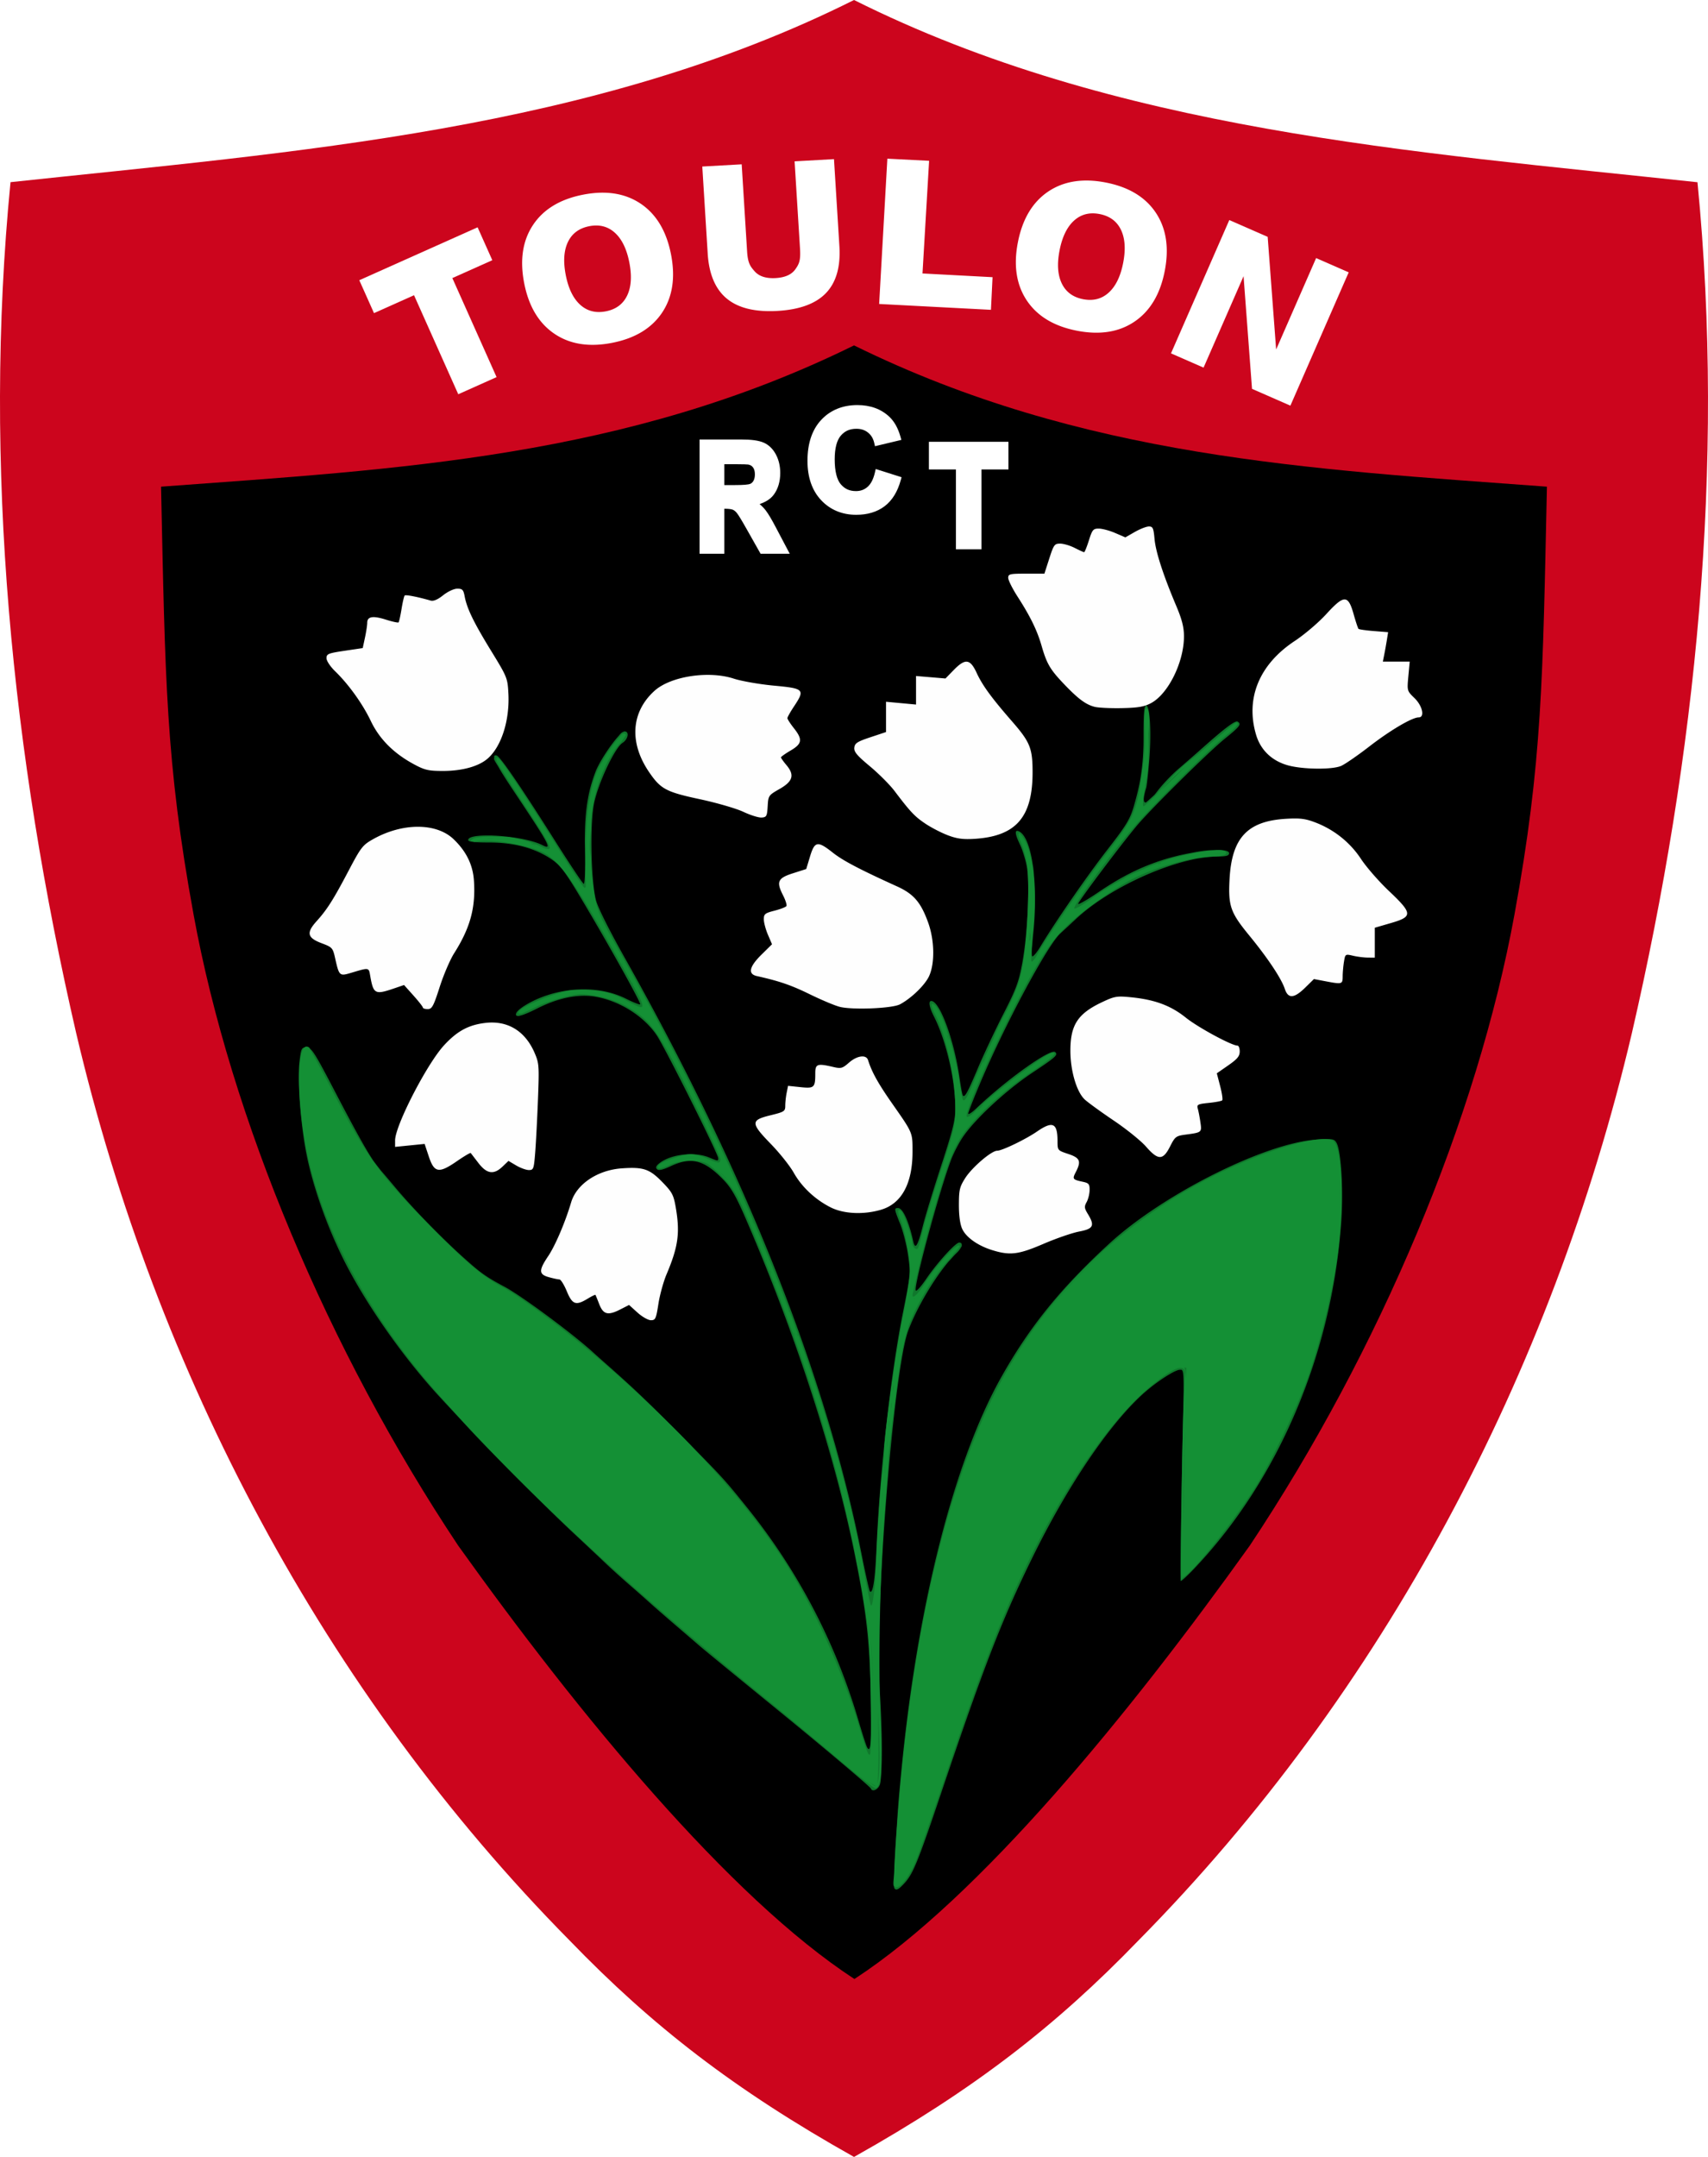
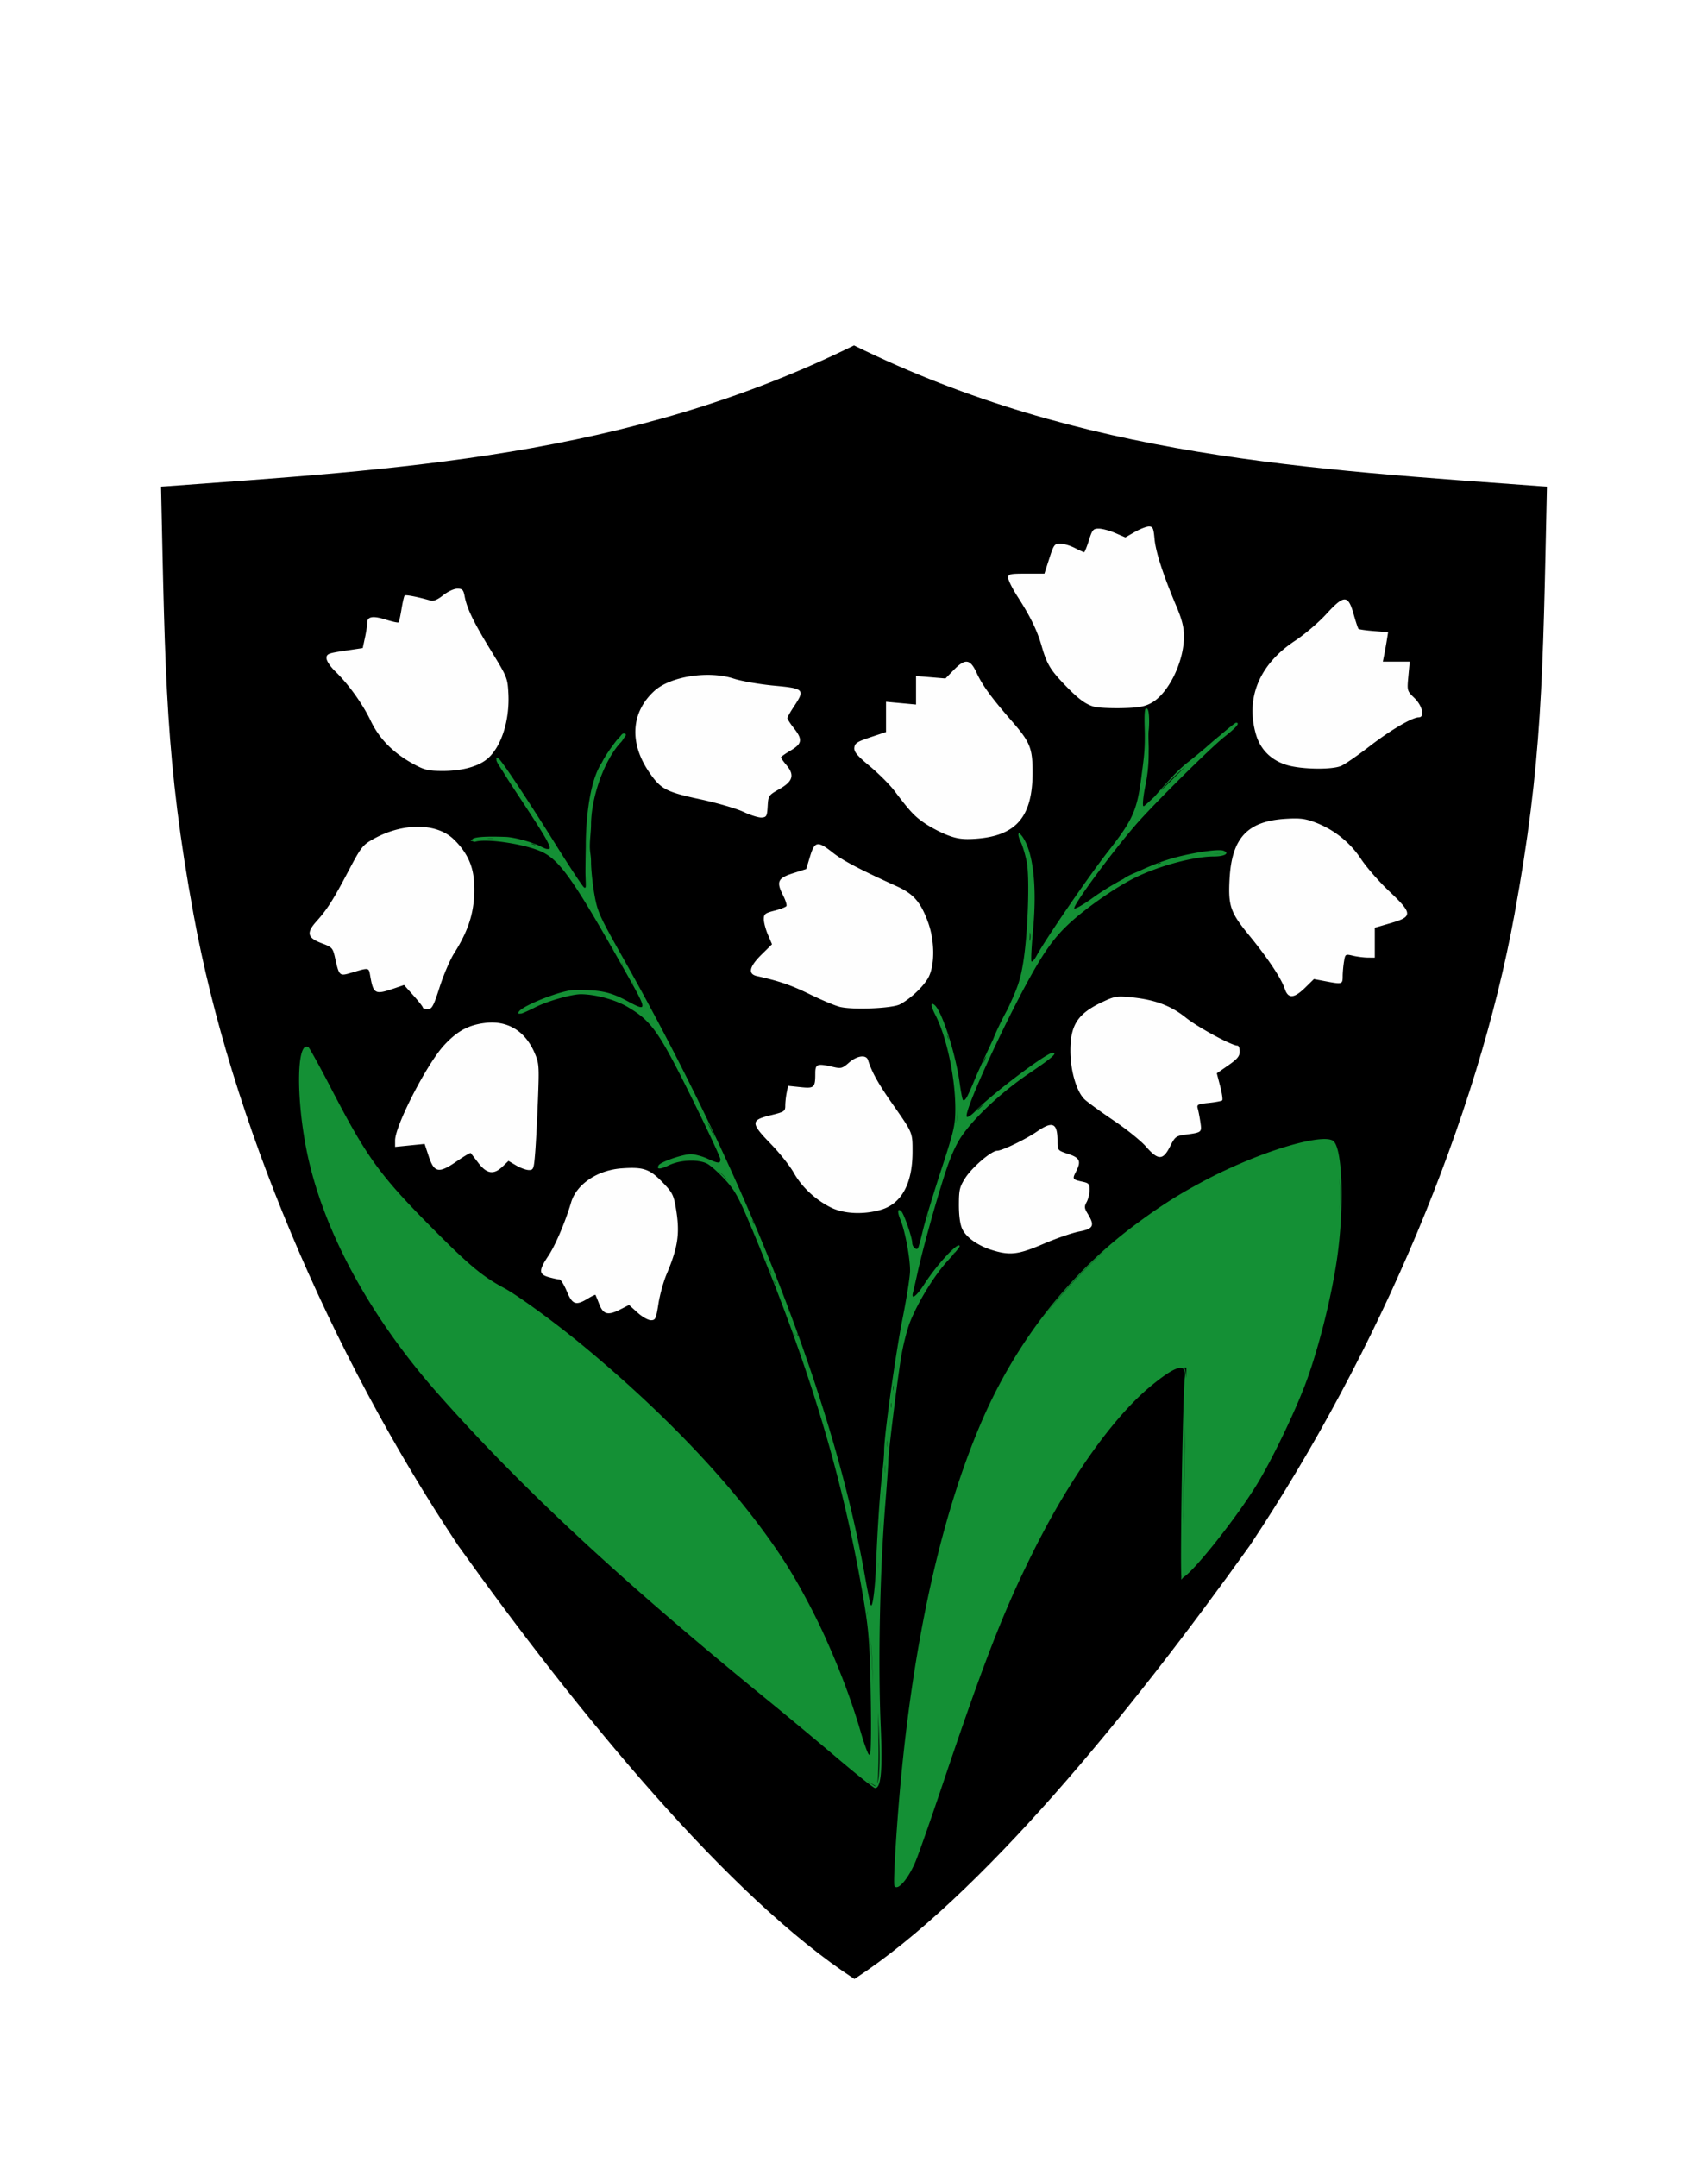
<svg xmlns="http://www.w3.org/2000/svg" width="792.413" height="1000">
-   <path d="M396.22 0C274.96 60.613 137.442 70.255 4.877 84.456c-12.935 131.881.75 265.886 30.502 394.68C72.469 636.523 150.392 784.39 264.327 899.7c38.114 39.436 76.188 69.04 131.893 100.299 55.705-31.258 93.778-60.863 131.892-100.3C642.048 784.39 719.97 636.525 757.06 479.136c29.751-128.793 43.406-262.767 30.47-394.648C654.967 70.287 517.479 60.613 396.22 0z" style="fill:#cc051d;fill-opacity:1" />
  <path d="M396.215 160.132c-105.926 52.113-211.402 57.375-321.5 65.5 1.949 89.05 2.11 127.422 15.093 198.375 17.266 94.355 62.378 201.885 122.72 292.5 55.892 78.136 125.753 163.159 183.874 201 58.121-37.841 127.576-122.864 183.469-201 60.341-90.615 105.485-198.145 122.75-292.5 12.983-70.953 13.113-109.325 15.062-198.375-110.097-8.125-215.542-13.387-321.468-65.5z" style="fill:#000" />
-   <path d="M635.5 327c-.867 0-1.192 3.637-1.188 13.25.001 1.728.003 3.352-.03 4.906-.021.935-.06 1.804-.094 2.688-.048 1-.092 1.999-.157 2.969-.044.706-.1 1.41-.156 2.093-.034.422-.087.834-.125 1.25-.613 6.477-1.792 12.146-3.906 19.438-1.76 6.067-3.512 8.972-12.094 20-9.565 12.291-24.29 33.581-31.281 45.187-1.787 2.967-3.525 4.955-3.844 4.438-.184-.298-.18-1.883-.062-4 .167-1.663.304-3.366.437-5.125.005-.073.026-.146.031-.219 1.16-10.092 1.233-19.965.47-28.188-.111-1.639-.252-3.115-.438-4.187-.041-.234-.083-.457-.125-.688-1.277-8.58-3.641-14.557-6.75-15.593-1.738-.58-1.457 1.594.812 6.281 1.1 2.272 2.509 6.798 3.125 10.063.371 1.967.583 4.898.656 8.375.019.869.03 1.754.032 2.687v.719c-.002.71-.02 1.417-.032 2.156-.028 1.78-.084 3.614-.156 5.5-.009.224-.021.431-.031.656-.381 8.433-1.242 17.574-2.469 24.344-1.647 9.09-2.838 12.312-8.812 24-3.796 7.425-9.103 18.675-11.782 25-4.91 11.595-6.098 13.777-7 12.875-.271-.271-.955-3.845-1.531-7.938C546.518 482.31 539.814 464 535.844 464c-1.45 0-.944 2.92 1.281 7.281 4.844 9.495 8.78 24.962 9.688 37.469.052.828.096 1.63.125 2.438.003.061-.002.126 0 .187.028.847.062 1.711.062 2.531 0 .645-.019 1.276-.063 1.938-.304 4.632-1.81 10.209-6.343 24.062-3.529 10.784-7.407 23.419-8.594 28.094-2.462 9.697-3.6 11.585-4.531 7.406-2.078-9.324-4.844-15.406-7-15.406-1.933 0-1.89.293.968 7.438 1.34 3.35 2.99 9.894 3.657 14.562 1.17 8.196 1.072 9.116-2.407 26.5-5.614 28.062-10.654 73.067-12.312 110-.627 13.956-1.655 20.564-3 19.219-.309-.309-2.08-8.21-3.938-17.563-16.415-82.64-53.89-176.982-109.437-275.531-7.601-13.486-12.88-24.04-13.75-27.5a32.046 32.046 0 0 1-.406-1.906c-1.947-10.423-2.277-33.785-.469-42.719 1.91-9.443 9.56-25.748 13.188-28.125 2.696-1.767 3.322-5.375.937-5.375-.16 0-.362.115-.594.25-.5.116-1.078.608-1.875 1.594l-.125.156c-3.5 3.765-9.014 11.97-10.844 16.75-3.188 8.33-4.64 16.369-4.906 27.781-.019.657-.02 1.325-.031 2-.007.665-.031 1.343-.031 2.031-.004 1.309.038 2.652.062 4.032.006.313-.007.588 0 .906.194 8.844-.052 15.358-.562 15.188-.492-.165-6.556-9.277-13.5-20.25-15.718-24.838-25.217-38.705-26.844-39.22-.948-.299-1.35.023-1.156 1-.077.137-.094.35-.094.626 0 .304.79 1.666 1.906 3.406.039.07.054.117.094.188 1.439 2.558 3.709 6.11 6.844 10.812 17.387 26.083 18.348 27.907 13.406 25.406-4.177-2.113-12.226-3.595-19.469-4.156-.26-.02-.524-.045-.78-.063-.054-.004-.104.004-.157 0a59.934 59.934 0 0 0-2.344-.125c-.126-.005-.25-.027-.375-.03-.321-.011-.623.005-.937 0-5.767-.117-10.188.506-10.188 2.093 0 .825 2.927 1.162 9.75 1.156 11.504-.009 21.243 2.613 28.813 7.719 3.98 2.686 6.279 5.628 13 16.813 12.28 20.436 28.762 49.925 28.218 50.468-.264.264-3.125-.853-6.375-2.5-6.358-3.221-13.894-4.686-21.687-4.406a54.507 54.507 0 0 0-17.063 3.406c-6.112 2.287-11.781 5.816-12.406 7.719-.282.859.07 1.262 1.063 1.188.036.034.086.062.125.062.023 0 .22-.091.312-.125 1.594-.275 4.375-1.439 8.406-3.469 9.843-4.957 19.2-6.78 27.125-5.344 11.226 2.036 22.302 9.062 28.25 17.938 3.806 5.68 28.469 54.98 28.469 56.906 0 1.381-.058 1.385-4.344-.406-2.104-.88-4.656-1.337-7.312-1.438-.3-.01-.604-.029-.906-.03-.14-.001-.293-.005-.438 0-.281.006-.576.008-.875.03-4.954.187-10.005 1.564-13.188 3.97-1.753 1.324-2.12 2.157-1.343 2.937.778.78 2.604.376 6.5-1.438 9.406-4.378 15.328-2.854 24.125 6.157 3.709 3.798 5.968 7.67 10.375 17.843C472.352 617.061 490.553 672.801 500 719c5.217 25.512 6.917 38.698 7.563 59.531.017.574.015 1.165.03 1.75.042 1.898.118 3.798.157 5.969.132 7.412.147 13.343.094 17.875-.176 6.396-.72 7.854-1.782 5.875-.443-.825-2.252-6.45-4.03-12.5-10.628-36.146-28.077-69.433-51.75-98.781-9.69-12.012-11.005-13.567-25.032-27.75-.532-.552-1.057-1.104-1.594-1.657a574.173 574.173 0 0 0-9.406-9.437c-11.803-11.839-17.86-17.542-29.156-27.5a595.705 595.705 0 0 1-6.032-5.375c-9.214-8.461-33.114-26.174-41.062-30.438-8.899-4.773-11.168-6.4-19.313-13.718-10.73-9.644-23.783-23.089-32.187-33.188a422.49 422.49 0 0 0-5.906-6.937c-1.35-1.716-2.622-3.35-3.782-4.938-.049-.073-.106-.174-.156-.25-3.57-5.41-8.744-14.816-17.656-31.906-6.919-13.268-9.484-17.88-11.25-19.406-.281-.385-.51-.673-.625-.719-.721-.287-1.342-.267-1.875.031-.008.004-.023-.005-.031 0-1.624.17-1.872 1.206-2.531 6.969-.285 2.484-.322 5.98-.22 9.937.04 1.493.101 3.007.188 4.625l.063 1.032c.529 8.943 1.706 19.25 3.312 27.218 2.926 14.513 9.084 32.107 16.532 47.313 10.198 20.821 28.049 46.41 45.625 65.375 2.803 3.025 8.76 9.432 13.218 14.25 10.452 11.295 35.753 36.593 48.782 48.75a3014.879 3014.879 0 0 1 14.906 14c2.604 2.475 7.358 6.75 10.531 9.5 3.174 2.75 7.58 6.642 9.813 8.656 2.232 2.014 7.662 6.734 12.062 10.5 4.4 3.767 9.125 7.838 10.5 9.031 2.072 1.799 16.784 13.856 36.594 30 21.287 17.349 42.924 35.596 43.25 36.47.668 1.791 3.558.328 4.25-2.157.415-1.492.675-5.927.75-11.656.005-.202-.005-.451 0-.657.102-4.515.046-9.99-.188-16.062-.035-1.149-.08-2.265-.125-3.406-.145-3.735-.32-7.405-.562-10.72-.06-.82-.109-1.723-.156-2.624-.273-6.77-.357-14.758-.22-23.531.006-.314.027-.622.032-.938.84-39.95 5.817-100.855 10.688-128.469.053-.297.103-.552.156-.843.195-1.082.368-2.094.562-3.063.031-.155.063-.284.094-.437.667-3.267 1.326-5.848 1.969-7.594 3.838-10.425 11.84-23.955 18.656-32.031.86-.93 1.69-1.85 2.437-2.688.072-.08.118-.14.188-.219.338-.34.674-.697 1-1 1.085-1.007 1.846-1.995 2.25-2.843.228-.309.375-.556.375-.625 0-.113-.012-.195-.031-.282-.002-.01.003-.02 0-.03.114-.775-.26-1.282-1.157-1.282-1.71 0-10.296 9.446-15.312 16.844-2.36 3.48-4.532 5.91-4.844 5.406-1.079-1.746 10.737-45.567 16.313-60.469 1.133-3.027 3.534-7.684 5.312-10.375 5.51-8.338 20.02-21.854 32.25-30 11.08-7.378 12.184-8.347 10.844-9.687-1.988-1.988-22.466 12.58-36.625 26.062-2.063 1.964-3.75 3.046-3.75 2.407 0-.64 2.74-7.593 6.094-15.438 11.576-27.077 30.722-62.664 36.593-68.031 1.54-1.407 4.838-4.474 7.313-6.781 13.852-12.916 38.147-24.645 56.531-28 .01-.002.021.002.031 0 .77-.14 1.535-.234 2.282-.344a95.508 95.508 0 0 1 4.156-.438c.275-.024.489-.067.75-.093a42.142 42.142 0 0 1 2.312-.063c3.72 0 4.938-.37 4.938-1.5 0-1.2-2.665-1.629-6.719-1.469-.13.005-.273-.006-.406 0-2.588.033-5.516.392-8.656.969-.415.076-.829.165-1.25.25-4.886.867-10.176 2.144-14.97 3.75-9.922 3.325-18.397 7.639-28.655 14.594-5.131 3.479-9.344 5.89-9.344 5.375 0-1.14 22.167-30.53 28.187-37.375 8.07-9.175 32.785-33.478 39.813-39.156 7.059-5.704 7.874-6.791 5.969-7.97-1.057-.652-5.885 2.957-16.094 12.032a969.402 969.402 0 0 1-11.281 9.844c-3.118 2.668-7.509 7.28-9.75 10.25a51.746 51.746 0 0 1-1.438 1.812c-1.607 1.507-3.034 2.788-3.906 3.5-.02.005-.043.028-.063.031-1.332.275-1.359-2.01.157-6.812.24-.764.867-6.49 1.375-12.719 1.062-13.03.338-25.406-1.469-25.406zm83.156 201.031c-.816.021-1.89.098-3.125.188-.337.02-.506.008-.875.03-23.86 1.533-71.247 25.287-96.25 48.25-22.63 20.786-37 38.564-50.156 62-21.766 38.777-38.698 105.158-46.156 180.97-.018.178-.045.353-.063.53-.043.44-.082.93-.125 1.376-.777 7.843-1.437 15.535-1.906 22.937-.013.206-.018.42-.031.625-.662 9.248-1.174 17.78-1.375 23.438-.056.683-.11 1.444-.156 1.875-.281 2.65-.315 3.853.125 4.375.026.331.045.546.093.625.802 1.308 1.883.826 4.532-2 4.17-4.45 6.296-9.608 17.218-42 19.924-59.087 28.366-80.803 42.625-109.75 16.066-32.615 34.792-60.353 50.407-74.781.138-.128.268-.25.406-.375.9-.82 1.81-1.583 2.687-2.313 5.556-4.62 12.656-9.031 14.563-9.031 1.484 0 1.984-1.209 1.781 14.375-.003.243-.028.561-.031.813-.316 12.149-.681 29.83-.938 46.03-.409 20.309-.565 36.436-.343 36.657.242.243 3.161-2.441 6.5-5.969C697 685.761 721.679 627.628 726.03 566.72c1.053-14.726-.006-32.916-2.125-36.875-.711-1.33-1.293-1.794-3.937-1.813-.247-.014-.547 0-.844 0-.165 0-.287-.005-.469 0z" style="opacity:.988;fill:#149035;fill-opacity:.846" transform="translate(-103.784 .077)" />
  <path d="M531.375 329.469c-1.068.01-.64 8.403-.594 11.5.087 8.317-.422 11.341-1.593 20.375-2.024 15.714-4.15 20.022-15.375 34.375-9.203 11.765-28.882 40.438-33.22 48.406-.979 1.8-2.051 3.01-2.374 2.688-.323-.323-.01-6.681.687-14.125 1.897-20.261.22-35.95-4.625-43.344a8.311 8.311 0 0 0-1.125-1.406c-.345-.53-.628-.81-.781-.657-.033.033-.058.105-.063.188-.388.253-.13 1.747.97 4.062.91 1.92 2.15 6.126 2.75 9.313 1.43 7.602.453 33.8-1.72 46.781-1.249 7.462-2.322 10.996-7.25 21.438-2.595 4.701-5.406 10.52-6.687 13.968-.004.012-.027.02-.031.031-.03.064-.064.125-.094.188-3.64 7.674-7.035 15.075-8.406 18.375-1.282 3.084-2.25 5.3-3 6.812-.033.061-.061.16-.094.22-.202.399-.39.765-.562 1.062-.036.06-.091.13-.125.187a7.602 7.602 0 0 1-.438.656c-.51.661-.897.76-1.219.438-.27-.271-.957-3.846-1.53-7.938-1.694-12.078-6.672-28.368-10.188-34.187-.004-.008.004-.023 0-.031-.053-.087-.105-.137-.157-.219-.132-.22-.25-.439-.406-.625-.288-.394-.584-.754-.844-.969-1.958-1.625-1.861.321.22 4.344 5.316 10.282 9.367 29.139 9.374 43.656.004 7.64-.589 10.182-6.562 28.438-3.61 11.031-7.428 23.611-8.47 27.968-1.04 4.358-2.08 8.144-2.343 8.407-.894.894-2.625-.833-2.625-2.625 0-2.34-3.766-13.267-5-14.5-1.81-1.81-2.028.1-.437 3.906 2.095 5.014 4.437 17.427 4.437 23.531 0 2.676-1.569 12.643-3.469 22.157-3.254 16.295-8.644 54.95-8.562 61.375.02 1.612-.394 6.537-.938 10.937-.996 8.072-2.164 25.426-2.812 42-.44 11.239-1.675 20.48-2.469 18.5-.33-.825-1.55-6.9-2.719-13.5-14.501-81.88-54.852-184.902-112.312-286.656-10.845-19.205-11.77-21.247-13.188-29.375-.838-4.806-1.523-11.479-1.53-14.844-.009-3.365-.596-4.488-.563-7.594.035-3.363.542-6.786.562-9.719.038-12.78 6.113-29.806 13.531-37.906 1.069-.963 1.437-2.035 2.25-3 .373-.7.548-.595.125-1.281-1.807-.338-1.248.255-3.968 2.938-2.655 3.437-5.231 7.085-6.938 10.437-6.617 9.914-7.42 31.009-7.437 38.031-.005 1.907-.105 5.123-.157 11.656-.034 4.3.333 7.12.063 8.188-.14.066-.301.125-.438.125-.116 0-.348-.215-.656-.531-1.82-2.401-6.757-9.877-12.25-18.656-13.97-22.327-25.626-39.875-27.094-40.782-.892-.551-1.196-.407-.875.563-.319.321.543 1.931 2.72 5.156 1.685 2.792 4.13 6.574 7.468 11.625 11.412 17.269 15.364 23.573 14.312 24.625-.386.076-.885.074-1.5-.031-.729-.239-1.649-.665-2.812-1.25-3.824-1.922-12.02-4.141-15.844-4.281-9.9-.363-15.158.054-15.625 1.218-.251.038-.464.12-.594.25-.278.278.099.464.844.5.304.271.77.386 1.219.25 5.348-1.618 23.642 1.22 31.062 4.813 8.355 4.044 14.97 13.56 38.938 56.156 9.865 17.533 9.883 17.957.594 12.969-8.111-4.356-12.827-5.346-24.907-5.156-5.762.09-23.755 7.158-25.53 10.03-.501.81-.219 1.084.78.876.283.084.872-.099 2.032-.656 1.239-.504 2.818-1.26 4.843-2.282 5.814-2.935 17.07-6.107 21.344-6.031 6.887.123 15.858 2.588 21.531 5.938 11.033 6.515 14.381 11.261 29.407 41.562 7.464 15.053 13.562 28.104 13.562 29 0 2.1-.865 2.057-6.156-.344-2.398-1.088-5.796-1.988-7.563-2-3.548-.024-13.899 3.515-14.875 5.094-1.263 2.044.6 2.054 4.844 0 5.145-2.49 13.493-2.824 17.625-.687 1.534.793 5.243 4.084 8.219 7.312 4.61 5 6.392 8.232 12.094 21.813 27.18 64.742 43.097 117.642 52.5 174.437 2.182 13.18 2.66 19.652 3.062 43.25.243 14.261.156 23.986-.219 26.813 0 .01-.03.02-.03.03-.11.26-.222.407-.345.407-.154 0-.356-.24-.593-.594-.844-1.805-2.199-5.674-3.5-10.156-3.817-13.144-9.018-27.049-14.938-40.375-.302-.695-.6-1.373-.906-2.063-.084-.185-.166-.376-.25-.562a267.596 267.596 0 0 0-4.938-10.406 259.482 259.482 0 0 0-2.562-5.032l-.406-.78c-.239-.45-.478-.898-.72-1.345-3.968-7.503-8.081-14.554-12.218-20.78-20.724-31.192-52.145-64.64-91.125-97-13.248-11-30.903-23.894-37.5-27.407-9.472-5.044-15.9-10.346-31.469-25.969-24.51-24.594-31.075-33.034-45.937-61.343-.826-1.573-1.713-3.237-2.594-4.938-.193-.374-.313-.638-.5-1a576.935 576.935 0 0 0-4.938-9.313c-2.752-5.099-4.844-8.788-5.187-9-5.403-3.339-5.851 22.998-.813 48 7.357 36.502 29.003 76.57 60.813 112.532 38.753 43.81 85 86.745 153.688 142.687 8.211 6.688 22.362 18.455 31.437 26.157 9.075 7.7 17.052 14.045 17.719 14.093 2.805.204 3.551-7.998 2.656-28.906-1.26-29.426-.373-71.768 2.156-103 .78-9.625 1.411-18.625 1.406-20-.012-3.287 3.566-32.545 5.688-46.5.934-6.146 2.906-14.056 4.469-17.906 3.919-9.656 11.475-21.824 17.656-28.469 2.883-3.1 5.246-5.949 5.25-6.344.03-2.974-10.469 8.25-16.406 17.532-2.643 4.13-4.833 6.311-5.344 5.625-.045-.16-.06-.346-.094-.532-.004-.02.004-.04 0-.062.013-.278.066-.645.188-1.094.261-.963 1.212-5.125 2.125-9.25 2.473-11.17 8.22-31.933 12.625-45.594 2.674-8.293 5.197-13.937 8.031-18 6.258-8.971 18.704-20.474 31.438-29.062 10.349-6.98 13.032-9.344 10.593-9.344-2.847 0-28.28 19.186-35.75 26.969-1.828 1.905-3.656 3.124-4.062 2.718-1.921-1.92 20.708-50.63 33.062-71.187 4.752-7.907 8.636-12.918 13.844-17.844 7.644-7.23 21.539-17.006 30.75-21.625 11.093-5.562 27.585-10.031 37-10.031 5.016 0 7.459-1.504 4.375-2.688-2.599-.997-17.17 1.384-26.062 4.25-4.108 1.325-8.563 3.125-13.063 5.22-.043.02-.082.042-.125.062-3.358 1.36-5.975 2.597-6.969 3.469-5.16 2.748-10.116 5.782-14.312 8.812-4.569 3.3-8.462 5.52-8.656 4.938-.518-1.553 17.036-25.432 28.312-38.5 8.15-9.447 34.82-35.889 41.406-41.063 5.577-4.382 7.314-6.5 5.344-6.5-.367 0-3.538 2.538-7.312 5.781a181.297 181.297 0 0 0-6.75 5.75c-3.03 2.558-5.97 4.984-7.688 6.313-4.347 3.361-7.353 6.441-16.156 16.5-2.254 2.11-4.018 3.728-4.844 4.344-.005.004-.026-.004-.031 0-.1.014-.159.006-.219-.032-.48-.296-.084-4.501.906-9.343 1.858-9.085 1.478-14.637 1.563-16.532.088-1.964-.296-7.029 0-9.281.293-2.228.433-9.288-.719-10a.923.923 0 0 0-.5-.156zm-301.094 23.656c.027 0 .076.027.125.063-.04-.007-.09-.03-.125-.032.006-.006-.01-.03 0-.03zm319.438 3.25a465.77 465.77 0 0 0-5.594 5.5c-2.08 2.073-4.054 3.967-5.875 5.719 1.954-2.59 7.863-8.259 11.469-11.219zm-324.063 33.438c.458.022 1.031.029 1.719.03.54.002.958-.018 1.375-.03-.278.063-.71.116-1.375.125-.807.01-1.39-.043-1.719-.125zm20.188 2.312c.085-.002.12 0 .219 0 .813-.007 1.716.356 2.156.813a34.879 34.879 0 0 0-2.375-.813zm320.562 4.594c-.408.08-1.293.125-2.531.125-.619 0-1.139-.01-1.563-.031.354.005.65 0 1.063 0 1.48-.003 2.47-.032 3.031-.094zM538 401.125a.69.69 0 0 1 .344.094c-.558.181-1.1.344-1.657.531.376-.359.9-.625 1.313-.625zm-.25 1.625c-.323.222-.69.375-1 .375.332-.117.662-.26 1-.375zm-59.031 11.031c.075 2.11.075 4.577 0 6.688a152.76 152.76 0 0 0 0-6.688zm-1.188 19.531c.007.026.024.035.031.063.252.963.252 2.538 0 3.5-.081.313-.15.41-.218.375.102-1.799.158-3.102.187-3.938zm-193.5 7.282c.07.118.118.193.188.312.116.198.198.367.312.563-.202-.202-.38-.526-.5-.875zm5.344 6.687c.194.256.342.497.406.719-.136-.243-.27-.476-.406-.719zm-1.406.094c.245.428.45.774.687 1.187-.04-.03-.087-.056-.125-.093-.245-.245-.45-.665-.562-1.094zm4.969 8.844c.243.447.492.922.718 1.343-.04-.03-.087-.056-.125-.093-.275-.275-.495-.773-.594-1.25zm146.093 24.5c.15.211.31.481.438.812.214.56.317 1.13.312 1.563-.238-.778-.49-1.563-.75-2.375zm18.25 9.937c-.439 1.031-.884 2.05-1.344 3.094a.494.494 0 0 1-.03-.188c-.018-.566.598-1.853 1.374-2.906zM456.125 513c-.928.87-1.804 1.694-2.563 2.469-.218.223-.444.417-.656.625.648-1.166 2.064-2.417 3.219-3.094zm-12.188 2.406c-.095 2.388-.308 4.533-.75 6.813a88.84 88.84 0 0 0 .657-5.594c.04-.502.054-.757.093-1.219zM327.75 521.22a39.143 39.143 0 0 1 1.625 2.906c.874 1.724 1.523 3.275 1.875 4.344-1.13-2.336-2.31-4.808-3.5-7.25zM614 529.125c-7.685.058-23.3 4.59-39.063 11.438-.71.3-1.417.597-2.125.906-.221.099-.434.212-.656.312a209.685 209.685 0 0 0-15.75 7.75c-.971.529-1.94 1.05-2.906 1.594-9.605 5.285-17.919 10.773-28.125 18.438-30.08 22.588-54.478 53.974-70.188 90.28-18.096 41.823-30.852 97.646-37.28 163.313-2.159 22.045-3.96 50.885-3.282 52.219.296.583.774.737 1.375.563.021-.006.041-.025.063-.032.055-.009.126-.01.187-.03.02-.009.043-.024.063-.032.117-.049.237-.129.375-.219 2.167-1.308 5.356-5.849 7.718-11.5 1.495-3.575 7.102-19.55 12.469-35.5 15.913-47.288 24.889-71.423 35.375-94.156.563-1.222 1.145-2.44 1.719-3.656.514-1.087 1.046-2.177 1.562-3.25.566-1.179 1.14-2.377 1.719-3.563.097-.198.184-.396.281-.594.144-.293.293-.58.438-.875.295-.6.609-1.184.906-1.78.349-.699.681-1.403 1.031-2.095a398.041 398.041 0 0 1 1.813-3.53 453.72 453.72 0 0 1 2.562-4.876c.128-.238.247-.481.375-.719 15.648-29.046 33.41-53.071 48.781-65.75 5.255-4.334 9.136-7.031 11.782-8.062 3.401-1.326 4.716.068 4.125 4.125-.894 6.126-2.219 85.614-1.594 92.125.003.033-.003.095 0 .125l-.063 1.312 1.063-1.156c4.797-2.724 24.556-27.437 34.125-43.125 7.227-11.848 18.007-34.335 23-48 5.696-15.59 11.478-38.694 14.031-56.094 3.502-23.857 2.677-51.398-1.625-54.968-.777-.645-2.252-.953-4.281-.938zm-281.313 14.594c.506.418 1.02.846 1.532 1.312a28.213 28.213 0 0 1 3.187 3.375 84.496 84.496 0 0 0-4.719-4.687zm288.438 3.593c.283 4.6.27 9.655.031 15.032.174-4.984.165-10.239-.031-15.032zm-190.531 16.344c-.24.828-.468 1.57-.688 2.344.03-.664.319-1.59.688-2.344zm-82.156 2.75a8.2 8.2 0 0 1 .437.719c.378.707.598 1.392.688 1.906-.374-.856-.808-1.906-1.125-2.625zm1.625 6.938.343.812c-.022-.035-.04-.056-.062-.093a2.342 2.342 0 0 1-.281-.72zm164 5.968c-11.15 9.877-21.435 20.844-30.532 32.625 8.98-11.874 19.09-22.645 30.531-32.625zm-72.188 1.375c-.331.304-.718.688-1.094 1.063.045-.058.075-.095.125-.156.333-.402.668-.71.969-.907zm.813.813c-.184.472-.587.962-1.063 1.281.409-.478.739-.877 1.063-1.281zm-87.782 3.469c.199.484.39.972.594 1.468-.31-.332-.538-.945-.594-1.468zm1.969 4.781.563 1.375c.046.114.11.26.156.375-.018-.015-.046-.015-.063-.031-.366-.367-.656-1.15-.656-1.719zm2 5c.226.57.423 1.125.656 1.719-.366-.367-.656-1.15-.656-1.719zm1.688.844c.118.205.193.393.218.562-.065-.171-.155-.394-.219-.562zm62.968 7.343c.203.04.344.052.531.094-.068.04-.14.094-.187.094-.118 0-.239-.067-.344-.188zm-58.219 5.282c.369.48.56.98.47 1.281-.164-.442-.313-.857-.47-1.281zm2.563 10.468c.216.597.441 1.185.656 1.782-.366-.367-.656-1.15-.656-1.719 0-.025-.002-.04 0-.063zm1.438.532c.402.504.606 1.006.468 1.281-.155-.44-.315-.848-.469-1.281zm179.718 15.906h1.032l-.094 4.813c-.118-2.476-.403-4.015-.938-4.813zm-134.875 8.281c-.015.358-.033.742-.031 1.219.002.438.015.773.031 1.094-.096-.118-.164-.441-.187-1-.027-.643.051-1.116.187-1.313zm-1 8c-.015.358-.033.742-.031 1.219.002.438.015.773.031 1.094-.096-.118-.164-.441-.187-1-.027-.643.051-1.116.187-1.313zm-.969 8.282c-.018.404-.03.868-.03 1.437 0 .557.013 1.006.03 1.406-.09-.226-.156-.718-.156-1.406 0-.727.057-1.227.156-1.438zm137.344 2.625-.093 5.562a4791.35 4791.35 0 0 1-.907 40.188l.063-3.97c.223-13.224.603-30.256.937-41.78zm-138.343 6.593c-.023.458-.03 1.032-.032 1.719 0 .54.02.958.031 1.375-.063-.278-.116-.71-.125-1.375-.01-.825.039-1.401.125-1.719zm-.97 11.313c-.02.518-.03 1.15-.03 1.906s.01 1.388.03 1.906c-.079-.332-.124-.983-.124-1.906 0-.925.048-1.572.125-1.906zm-1 12.218c-.01.51-.03 1.027-.03 1.688 0 .71.018 1.278.03 1.813a23.802 23.802 0 0 1-.062-1.813c0-.707.039-1.233.063-1.688zm.5.782c.036.6.036 1.211 0 1.812a35.56 35.56 0 0 0 0-1.812zm-1.468 12.562a93.16 93.16 0 0 0-.031 2.344c0 .872.017 1.577.031 2.219a37.786 37.786 0 0 1-.063-2.219c0-.987.028-1.767.063-2.344zm-1.063 19.844h.032c0 1.126.014 2.05.03 2.844a58.055 58.055 0 0 1-.062-2.844zm141.032 6.844-.125.125v-.094c.035-.002.085-.023.125-.031zm-146.563 7.312c.076.24.099.53.063.844a31.899 31.899 0 0 0-.063-.844zm.344 8.25c.033.508.084 1.137.156 1.844-.166-.84-.219-1.429-.156-1.844zm1.625 13.875c.58 5.462.896 13.129 1.031 20.969-.182-7.287-.527-14.695-1.031-20.969zm3.469 32.844c.058 1.652.123 3.475.187 4.906.726 16.184.549 25.172-.594 28.219.405-2.46.627-8.908.563-17.563-.042-5.636-.11-10.38-.156-15.562zm-6.031 31.125c2.48 1.84 4.122 2.898 4.875 3.125a.701.701 0 0 1-.375.094c-.26-.01-2.077-1.338-4.5-3.22z" style="fill:#149035;fill-opacity:1" transform="translate(.34 -1.056)" />
  <path d="m295.76 608.541-3.913-3.536-4.123 2.103c-5.673 2.895-7.854 2.336-9.717-2.49-.845-2.189-1.637-4.115-1.76-4.281-.124-.166-1.73.615-3.57 1.737-5.513 3.361-7.147 2.786-9.72-3.424-1.248-3.009-2.785-5.473-3.416-5.476-.632-.003-2.827-.472-4.878-1.041-4.734-1.315-4.795-3.139-.328-9.777 3.279-4.872 7.916-15.734 10.634-24.91 2.5-8.446 12.233-14.982 23.49-15.777 9.977-.705 12.855.258 18.713 6.258 4.648 4.761 5.313 5.994 6.306 11.693 2.079 11.938 1.212 18.295-4.256 31.216-1.422 3.36-3.114 9.514-3.761 13.675-1.075 6.91-1.376 7.566-3.482 7.566-1.268 0-4.066-1.591-6.219-3.536zm164.664-28.923c-6.664-2.046-12.114-5.866-13.98-9.796-1.013-2.138-1.565-6.069-1.565-11.16 0-6.981.326-8.374 2.91-12.45 3.16-4.983 12.176-12.708 14.833-12.709 2.276 0 13.206-5.267 18.516-8.92 7.272-5.004 9.492-3.963 9.492 4.447 0 4.294.024 4.322 4.973 5.966 5.493 1.824 6.121 3.348 3.485 8.447-1.643 3.176-1.45 3.441 3.229 4.445 2.832.607 3.228 1.083 3.197 3.846-.02 1.735-.637 4.239-1.371 5.566-1.163 2.098-1.094 2.81.528 5.47 3.343 5.481 2.636 6.934-3.989 8.193-3.224.612-10.663 3.176-16.532 5.698-11.645 5.002-15.501 5.483-23.726 2.957zm-74.936-19.802c-7.2-3.588-13.502-9.48-17.24-16.12-1.771-3.144-6.513-9.105-10.538-13.247-9.506-9.783-9.541-11.105-.355-13.356 6.531-1.6 6.962-1.876 6.962-4.458 0-1.514.29-4.208.647-5.987l.646-3.234 5.722.598c6.461.675 6.91.261 6.91-6.395 0-4.365.896-4.68 8.393-2.94 3.562.825 4.22.642 7.245-2.014 3.746-3.289 7.998-3.856 8.844-1.18 1.766 5.583 4.656 10.788 11.129 20.038 9.72 13.891 9.516 13.41 9.512 22.48-.007 14.694-5.07 24.023-14.566 26.843-8.029 2.385-17.282 1.977-23.31-1.028zm-163.506-20.593c-1.793-2.325-3.404-4.42-3.58-4.656-.175-.236-3.065 1.466-6.42 3.782-8.402 5.797-10.514 5.441-13.053-2.2l-1.93-5.808-6.849.688-6.85.688v-3.004c0-6.807 14.715-35.397 22.673-44.05 6.108-6.643 11.389-9.508 19.216-10.424 10.33-1.209 18.452 3.735 22.84 13.904 2.068 4.792 2.156 6.01 1.56 21.49-.348 9.027-.925 20.104-1.283 24.617-.612 7.704-.79 8.205-2.934 8.205-1.255 0-3.9-.954-5.877-2.12l-3.594-2.122-2.733 2.619c-4.081 3.91-7.287 3.448-11.186-1.61zm309.687-7.649c-2.319-2.653-9.032-8.07-14.92-12.037-5.886-3.967-11.945-8.36-13.463-9.763-3.79-3.5-6.688-13.32-6.688-22.655 0-11.946 3.428-17.185 14.731-22.512 5.794-2.73 6.82-2.905 13.311-2.266 11.115 1.095 18.529 3.848 25.557 9.489 5.58 4.478 21.221 12.939 23.92 12.939.58 0 1.048 1.23 1.042 2.735-.009 2.176-1.097 3.488-5.318 6.418l-5.306 3.683 1.554 5.965c.855 3.281 1.281 6.24.947 6.573-.334.334-3.15.87-6.26 1.19-5.151.532-5.6.77-5.064 2.675.324 1.15.866 3.984 1.205 6.298.69 4.71.684 4.715-6.875 5.727-4.469.599-4.882.915-7.228 5.545-3.264 6.442-5.513 6.442-11.145-.004zm-335.483-64.46c-.025-.41-2-2.927-4.39-5.593l-4.344-4.847-4.74 1.615c-8.699 2.964-9.459 2.569-10.924-5.687-.743-4.188-.33-4.12-9.18-1.488-5.053 1.503-5.302 1.27-7.061-6.59-1.148-5.13-1.322-5.328-6.357-7.236-6.64-2.516-7.165-4.832-2.313-10.203 4.88-5.402 7.744-9.915 14.85-23.406 5.73-10.879 6.518-11.892 11.36-14.617 13.63-7.672 29.344-7.67 37.357.006 5.834 5.588 8.901 11.788 9.42 19.04.897 12.536-1.677 22.044-9.152 33.812-1.883 2.963-4.905 10-6.715 15.637-2.878 8.963-3.572 10.252-5.529 10.276-1.23.015-2.258-.308-2.282-.718zm193.493-.3c-2.188-.533-8.454-3.155-13.924-5.827-8.739-4.27-14.126-6.123-24.617-8.467-4.279-.956-3.551-4.32 2.15-9.934l4.884-4.811-1.9-4.434c-1.046-2.44-1.901-5.655-1.901-7.148 0-2.423.532-2.85 4.97-3.987 2.734-.7 5.213-1.665 5.508-2.143.296-.478-.401-2.71-1.548-4.958-3.237-6.344-2.497-7.98 4.635-10.257l6.106-1.949 1.76-5.81c2.161-7.14 3.515-7.367 10.584-1.778 4.683 3.7 12.314 7.707 29.758 15.623 7.74 3.512 11.037 7.326 14.442 16.704 2.98 8.21 3.187 18.906.482 24.862-1.885 4.15-8.272 10.343-13.54 13.13-3.575 1.89-21.76 2.664-27.849 1.183zm206.402-8.33c-1.593-4.826-7.915-14.317-16.538-24.825-8.694-10.596-9.752-13.612-9.106-25.971 1.004-19.21 8.25-26.999 26.118-28.074 6.503-.391 8.977-.092 13.545 1.636 8.79 3.327 16.248 9.268 21.343 17.002 2.473 3.754 8.279 10.406 12.901 14.782 11.104 10.51 11.195 11.936.946 14.915l-7.46 2.167v13.874l-3.232-.023c-1.778-.013-4.862-.403-6.853-.866-3.59-.834-3.626-.811-4.216 2.76-.328 1.98-.6 5.054-.607 6.832-.012 3.636-.25 3.702-8.03 2.226l-5.308-1.007-4.066 3.99c-5.132 5.038-7.91 5.209-9.437.581zm-156.14-71.157c-2.99-1.111-7.706-3.527-10.48-5.37-5.037-3.343-7.068-5.487-14.465-15.262-2.159-2.853-7.3-8-11.426-11.438-6.027-5.022-7.445-6.724-7.215-8.66.242-2.035 1.407-2.783 7.497-4.807l7.21-2.398v-14.044l6.963.647 6.962.647V313.41l6.828.572 6.828.573 3.817-3.91c5.369-5.497 7.637-5.218 10.647 1.313 2.664 5.778 6.846 11.506 16.415 22.48 8.374 9.605 9.523 12.438 9.535 23.52.024 20.824-7.628 29.682-26.719 30.933-5.387.353-8.191 0-12.397-1.564zm-95.042-10.934c-3.295-1.552-12.337-4.18-20.095-5.841-15.786-3.379-18.257-4.69-23.632-12.544-9.346-13.653-8.412-27.89 2.472-37.724 7.477-6.755 25.127-9.466 36.803-5.652 3.555 1.162 11.947 2.622 18.648 3.246 14.063 1.308 14.5 1.771 9.2 9.745-1.636 2.461-2.977 4.859-2.98 5.327-.001.468 1.34 2.547 2.98 4.619 4.163 5.256 3.878 7.244-1.492 10.39-2.461 1.443-4.475 2.876-4.475 3.184 0 .308 1.142 1.918 2.539 3.578 3.871 4.6 3.017 7.524-3.24 11.087-5.07 2.887-5.181 3.05-5.47 7.992-.267 4.58-.523 5.062-2.78 5.23-1.368.102-5.183-1.085-8.478-2.637zm-153.087-22.191c-9.242-5.012-15.838-11.657-19.77-19.917-3.76-7.899-10.274-16.982-16.511-23.026-2.319-2.247-4.057-4.867-4.057-6.113 0-1.975.796-2.3 8.404-3.432l8.404-1.25 1.045-4.87c.574-2.678 1.044-5.756 1.044-6.84 0-2.951 2.584-3.393 8.649-1.482 2.998.945 5.648 1.52 5.89 1.278s.86-3.023 1.374-6.181c.514-3.158 1.174-5.981 1.466-6.273.468-.468 5.977.602 11.997 2.331 1.37.393 3.266-.405 5.856-2.463 2.177-1.73 5.012-3.044 6.567-3.044 2.346 0 2.83.503 3.397 3.522 1.067 5.688 4.179 12.098 12.294 25.321 7.448 12.137 7.639 12.609 8.01 19.824.642 12.518-3.342 24.814-9.801 30.25-4.248 3.574-11.89 5.629-20.82 5.597-6.566-.023-8.283-.436-13.438-3.232zm405.358.528c-7.276-2.141-12.36-7.11-14.432-14.11-5.002-16.889 1.503-32.614 17.985-43.48 4.481-2.954 11.031-8.531 14.556-12.393 8.305-9.1 10.17-9.103 12.725-.018.98 3.486 2 6.556 2.267 6.823.267.267 3.467.725 7.11 1.017l6.625.532-.575 3.585a217.16 217.16 0 0 1-1.223 6.818l-.648 3.232h12.469l-.63 6.777c-.628 6.761-.621 6.785 2.841 10.141 3.727 3.612 4.89 8.942 1.951 8.942-3.046 0-13.133 5.934-22.847 13.441-5.47 4.228-11.386 8.304-13.147 9.058-4.286 1.836-18.24 1.633-25.027-.365zm-89.269-27.016c-4.164-1.052-7.704-3.685-14.396-10.706-6.333-6.644-7.89-9.318-10.297-17.689-2.028-7.05-5.206-13.546-11.106-22.7-2.391-3.71-4.347-7.626-4.347-8.703 0-1.793.707-1.958 8.396-1.958h8.397l2.242-6.962c2.081-6.462 2.446-6.962 5.07-6.962 1.555 0 4.583.895 6.727 1.989 2.145 1.094 4.118 1.99 4.385 1.99.268 0 1.262-2.463 2.21-5.471 1.566-4.967 1.99-5.47 4.591-5.47 1.577 0 4.995.915 7.595 2.034l4.728 2.034 4.408-2.52c2.424-1.385 5.352-2.525 6.507-2.531 1.838-.01 2.165.71 2.625 5.776.548 6.043 3.997 16.675 10.063 31.012 2.666 6.303 3.58 9.883 3.594 14.068.039 11.997-7.34 26.902-15.398 31.102-3.107 1.619-6.048 2.115-13.427 2.264-5.197.104-10.852-.164-12.567-.597z" style="fill:#fefefe;stroke:url(#linearGradient3952);stroke-width:1.8;stroke-miterlimit:4;stroke-dasharray:none" />
  <g style="fill:#fff">
-     <path d="M-406.633 181.764v52.955h11.5v-20.856h.223c1.856 0 3.157.22 3.701.448.604.251 1.268.76 1.959 1.628.633.796 2.175 3.28 4.346 7.145h.002l6.576 11.635h13.527l-6.299-11.94-.002-.006c-2.046-3.916-3.662-6.653-4.986-8.338-.765-.972-1.677-1.873-2.666-2.738 2.605-.91 4.904-2.191 6.457-4.234 2.08-2.737 3.092-6.198 3.092-10.194 0-3.16-.665-6.047-2.016-8.578-1.35-2.527-3.244-4.412-5.613-5.455-2.411-1.06-5.812-1.472-10.41-1.472h-19.39zm11.5 11.45H-390c3.417 0 5.631.103 5.938.151 1.057.215 1.724.639 2.255 1.365.528.721.846 1.73.846 3.186 0 1.308-.25 2.283-.662 3.002-.428.745-.932 1.182-1.645 1.469-.184.074-1.019.258-2.228.355-1.21.097-2.834.149-4.848.149h-4.789zm61.729-27.414c-6.813 0-12.533 2.312-16.79 6.872-4.286 4.592-6.37 11.012-6.37 18.974 0 7.556 2.089 13.74 6.343 18.254 4.224 4.482 9.76 6.772 16.248 6.772 5.215 0 9.681-1.308 13.207-3.984 3.544-2.69 6.02-6.776 7.471-12.055l.383-1.39-11.99-3.802-.364 1.584c-.734 3.195-1.911 5.367-3.382 6.664-1.532 1.351-3.252 1.993-5.418 1.993-3 0-5.217-1.013-7.067-3.196-1.73-2.04-2.8-5.862-2.8-11.535 0-5.321 1.064-8.94 2.837-10.984 1.877-2.163 4.147-3.178 7.22-3.178 2.203 0 3.93.584 5.394 1.756 1.467 1.174 2.415 2.72 2.9 4.846l.336 1.478 12.248-2.926-.428-1.505c-1.105-3.89-2.795-6.992-5.148-9.206-3.827-3.621-8.872-5.431-14.83-5.431zm33.172 17.028v12.815h12.533v37.035h11.867v-37.035h12.504v-12.815z" style="color:#000;font-style:normal;font-variant:normal;font-weight:400;font-stretch:normal;font-size:medium;line-height:normal;font-family:sans-serif;text-indent:0;text-align:start;text-decoration:none;text-decoration-line:none;text-decoration-style:solid;text-decoration-color:#000;letter-spacing:normal;word-spacing:normal;text-transform:none;direction:ltr;block-progression:tb;writing-mode:lr-tb;baseline-shift:baseline;text-anchor:start;white-space:normal;clip-rule:nonzero;display:inline;overflow:visible;visibility:visible;opacity:1;isolation:auto;mix-blend-mode:normal;color-interpolation:sRGB;color-interpolation-filters:linearRGB;solid-color:#000;solid-opacity:1;fill:#fff;fill-opacity:1;fill-rule:nonzero;stroke:none;stroke-width:3;stroke-linecap:butt;stroke-linejoin:miter;stroke-miterlimit:4;stroke-dasharray:none;stroke-dashoffset:0;stroke-opacity:1;color-rendering:auto;image-rendering:auto;shape-rendering:auto;text-rendering:auto;enable-background:accumulate" transform="translate(731.187 22)" />
-   </g>
+     </g>
  <g style="fill:#fff">
-     <path d="m-405.51 55.208 18.277-1.026 2.511 40.375c.346 5.563 1.543 7.032 3.592 9.331 2.078 2.268 5.285 3.28 9.62 3.036 4.368-.245 7.427-1.609 9.178-4.091 1.781-2.515 2.499-4.09 2.153-9.655l-2.511-40.375 18.277-1.026 2.51 40.375c.593 9.534-1.481 16.772-6.224 21.717-4.742 4.944-12.271 7.705-22.588 8.285-10.286.577-18.09-1.323-23.411-5.702-5.322-4.38-8.28-11.335-8.872-20.87zm85.862-3.642 19.37.983-3.068 52.232 32.5 1.726-.743 15.13-51.87-2.71zm91.849 10.135c-6.575.08-12.353 1.807-17.336 5.184-7.218 4.918-11.872 12.744-13.96 23.478-2.084 10.705-.702 19.692 4.146 26.957 4.877 7.272 12.624 11.94 23.24 14.006 10.646 2.072 19.579.649 26.797-4.27 7.218-4.917 11.868-12.728 13.951-23.433 2.089-10.735.709-19.736-4.139-27.002-4.847-7.266-12.592-11.934-23.238-14.006-3.318-.645-6.472-.95-9.46-.914zm3.246 15.215c1.08-.014 2.203.093 3.371.32 4.7.915 8.003 3.348 9.907 7.301 1.904 3.953 2.244 9.064 1.025 15.33-1.214 6.24-3.444 10.835-6.691 13.785-3.248 2.951-7.22 3.97-11.92 3.055-4.674-.91-7.964-3.342-9.868-7.295-1.903-3.953-2.247-9.05-1.033-15.289 1.22-6.266 3.452-10.874 6.7-13.824 2.435-2.213 5.272-3.341 8.51-3.383zm63.546 3.099 17.801 7.791 3.926 52.231 18.554-42.392 15.11 6.614-27.051 61.808-17.802-7.791-3.925-52.231-18.555 42.392-15.11-6.613 27.052-61.809zm-290.3-12.685c6.575.08 12.353 1.807 17.336 5.184 7.218 4.918 11.872 12.744 13.96 23.479 2.084 10.705.701 19.691-4.146 26.957-4.877 7.271-12.624 11.94-23.24 14.006-10.646 2.071-19.579.648-26.797-4.27-7.218-4.918-11.868-12.728-13.951-23.433-2.09-10.735-.709-19.737 4.138-27.002 4.848-7.266 12.593-11.935 23.239-14.006 3.317-.646 6.472-.95 9.46-.914zm-3.246 15.216a16.527 16.527 0 0 0-3.372.32c-4.7.914-8.002 3.348-9.906 7.3-1.904 3.954-2.245 9.064-1.025 15.33 1.214 6.24 3.444 10.835 6.691 13.786 3.248 2.95 7.22 3.97 11.92 3.055 4.673-.91 7.963-3.342 9.867-7.295 1.904-3.953 2.248-9.05 1.034-15.29-1.22-6.266-3.452-10.873-6.7-13.824-2.435-2.213-5.272-3.34-8.51-3.382z" style="font-style:normal;font-variant:normal;font-weight:700;font-stretch:normal;font-size:92.55px;line-height:0%;font-family:&quot;.Beirut PUA&quot;;-inkscape-font-specification:&quot;.Beirut PUA Bold&quot;;text-align:end;letter-spacing:0;word-spacing:0;text-anchor:end;fill:#fff;fill-opacity:1;stroke:none;stroke-width:1px;stroke-linecap:butt;stroke-linejoin:miter;stroke-opacity:1" transform="translate(731.332 22)" />
    <path d="m-564.636 107.917 6.819 15.255 18.571-8.301 20.522 45.912 17.779-7.946-20.522-45.913 18.537-8.286-6.819-15.255z" style="color:#000;font-style:normal;font-variant:normal;font-weight:400;font-stretch:normal;font-size:medium;line-height:normal;font-family:sans-serif;text-indent:0;text-align:start;text-decoration:none;text-decoration-line:none;text-decoration-style:solid;text-decoration-color:#000;letter-spacing:normal;word-spacing:normal;text-transform:none;direction:ltr;block-progression:tb;writing-mode:lr-tb;baseline-shift:baseline;text-anchor:start;white-space:normal;clip-rule:nonzero;display:inline;overflow:visible;visibility:visible;opacity:1;isolation:auto;mix-blend-mode:normal;color-interpolation:sRGB;color-interpolation-filters:linearRGB;solid-color:#000;solid-opacity:1;fill:#fff;fill-opacity:1;fill-rule:nonzero;stroke:none;stroke-width:3;stroke-linecap:butt;stroke-linejoin:miter;stroke-miterlimit:4;stroke-dasharray:none;stroke-dashoffset:0;stroke-opacity:1;color-rendering:auto;image-rendering:auto;shape-rendering:auto;text-rendering:auto;enable-background:accumulate" transform="translate(731.332 22)" />
  </g>
</svg>